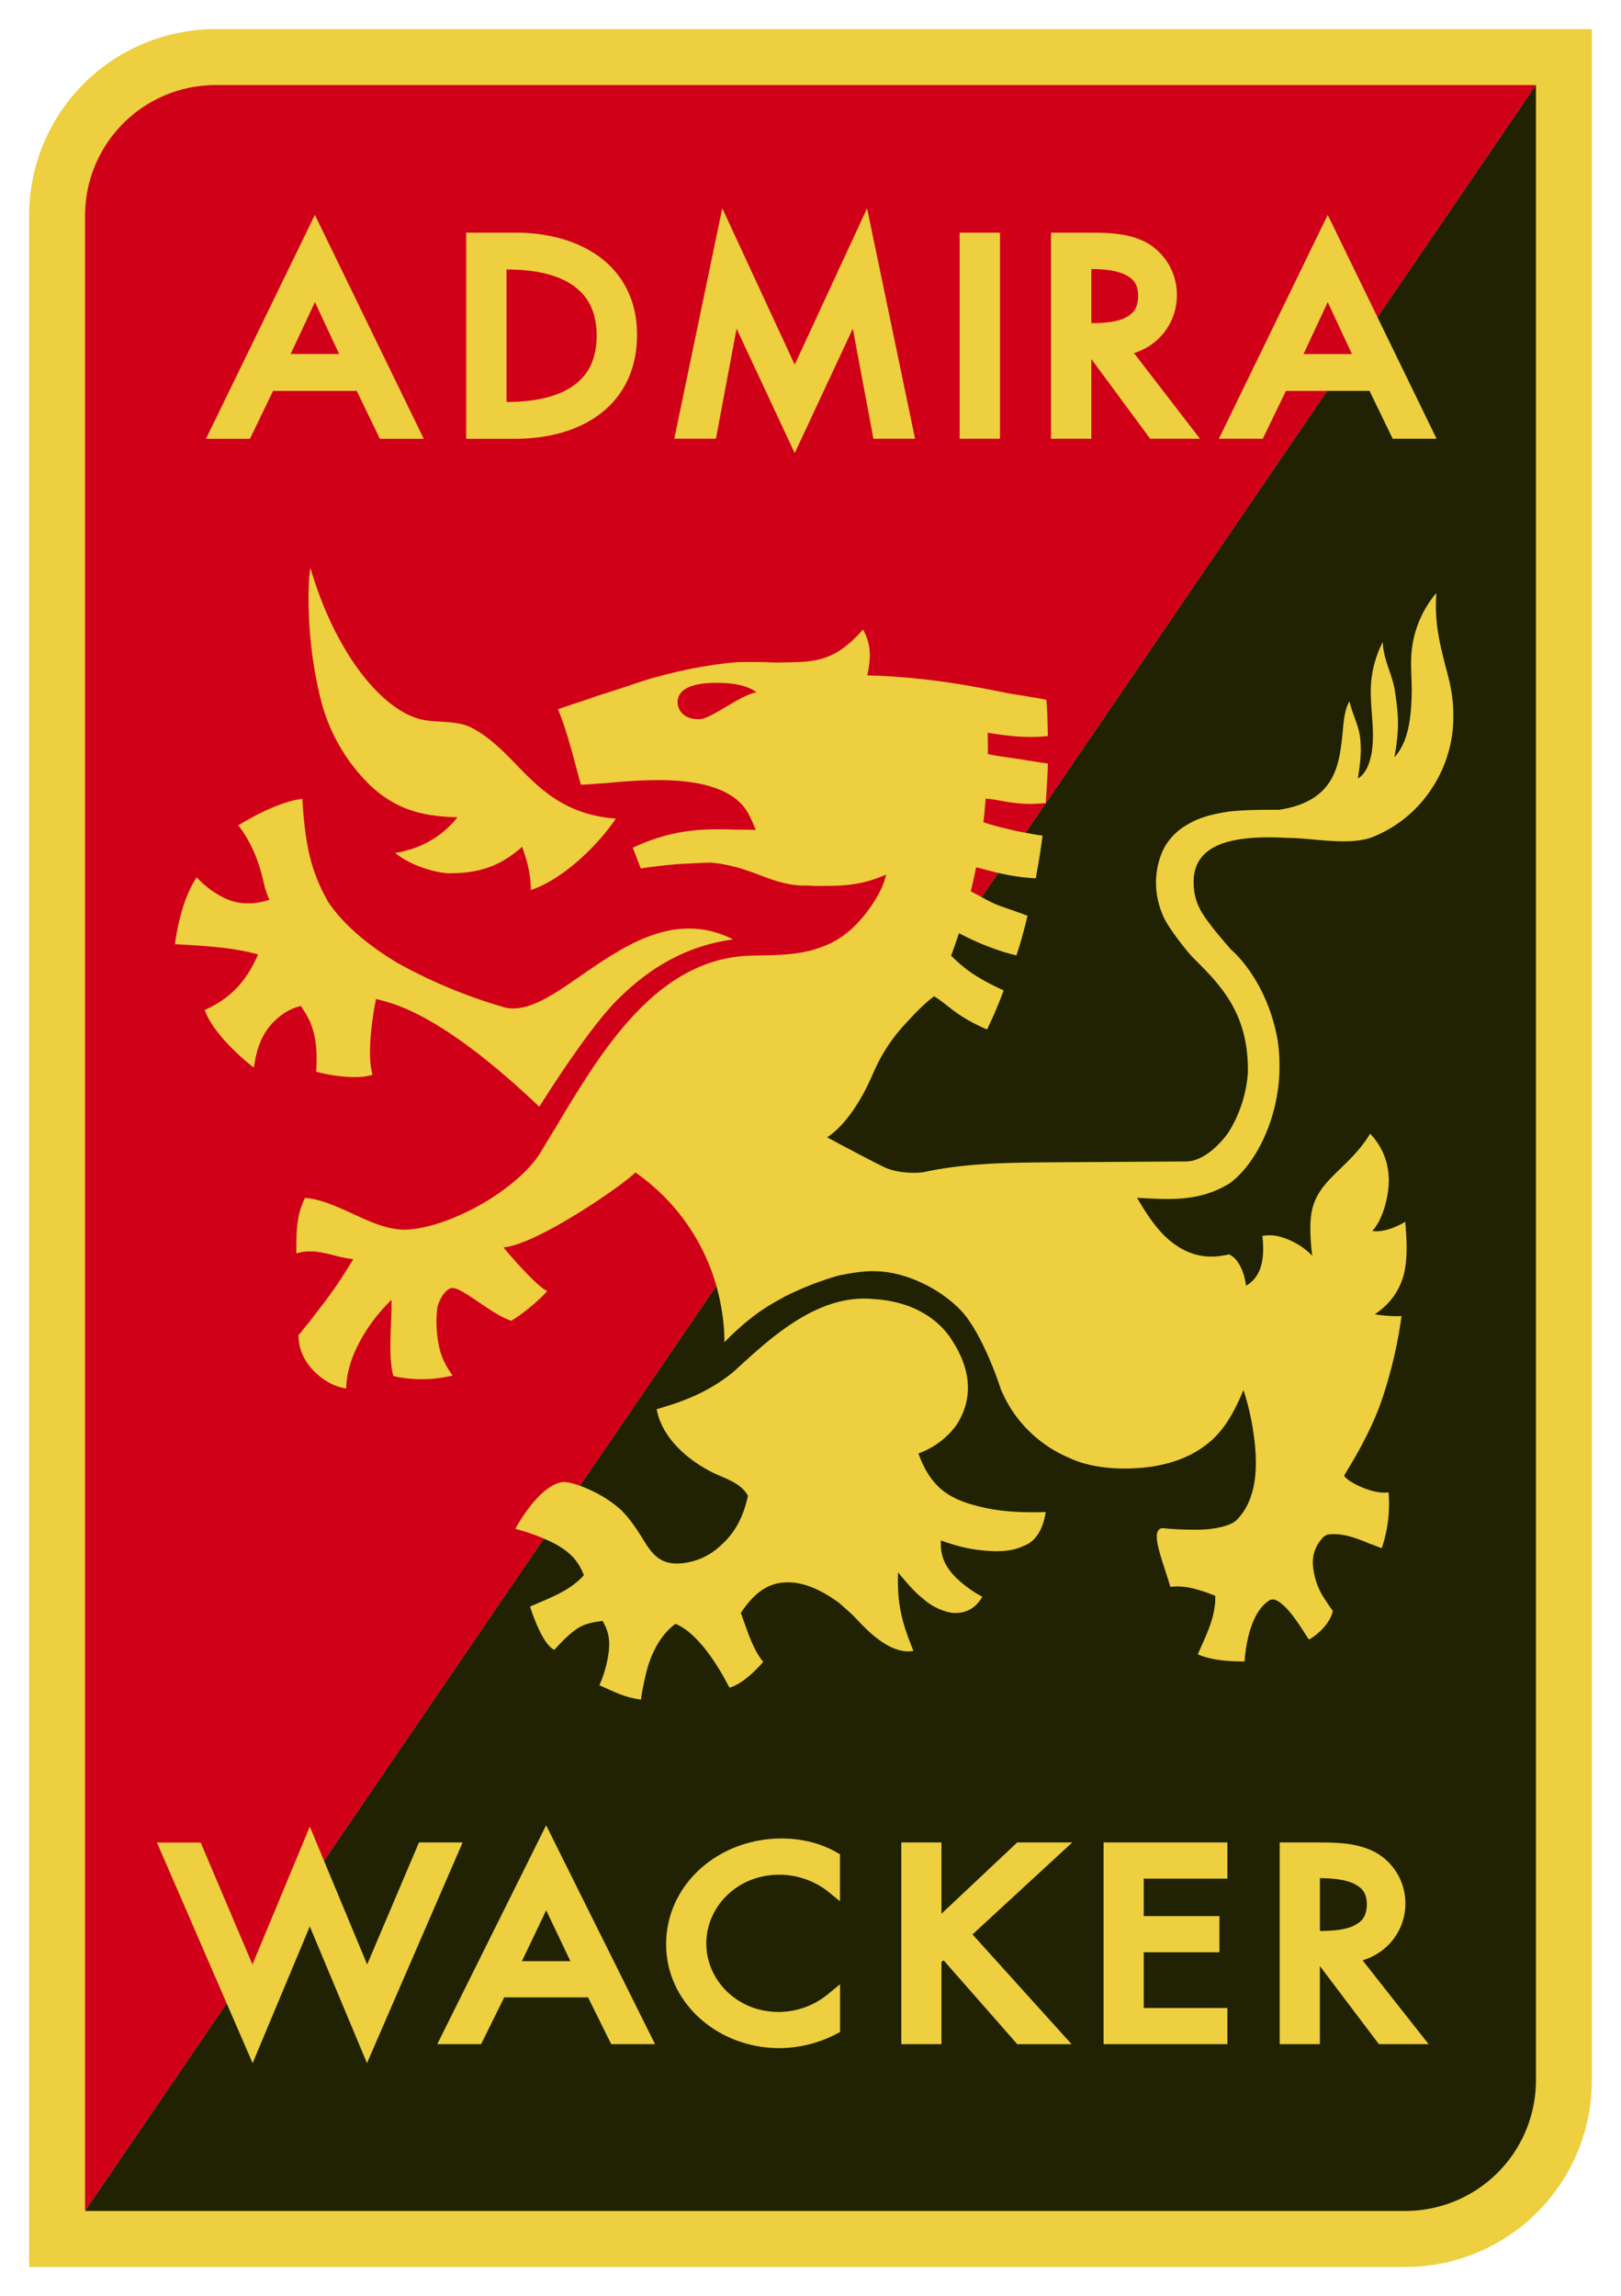
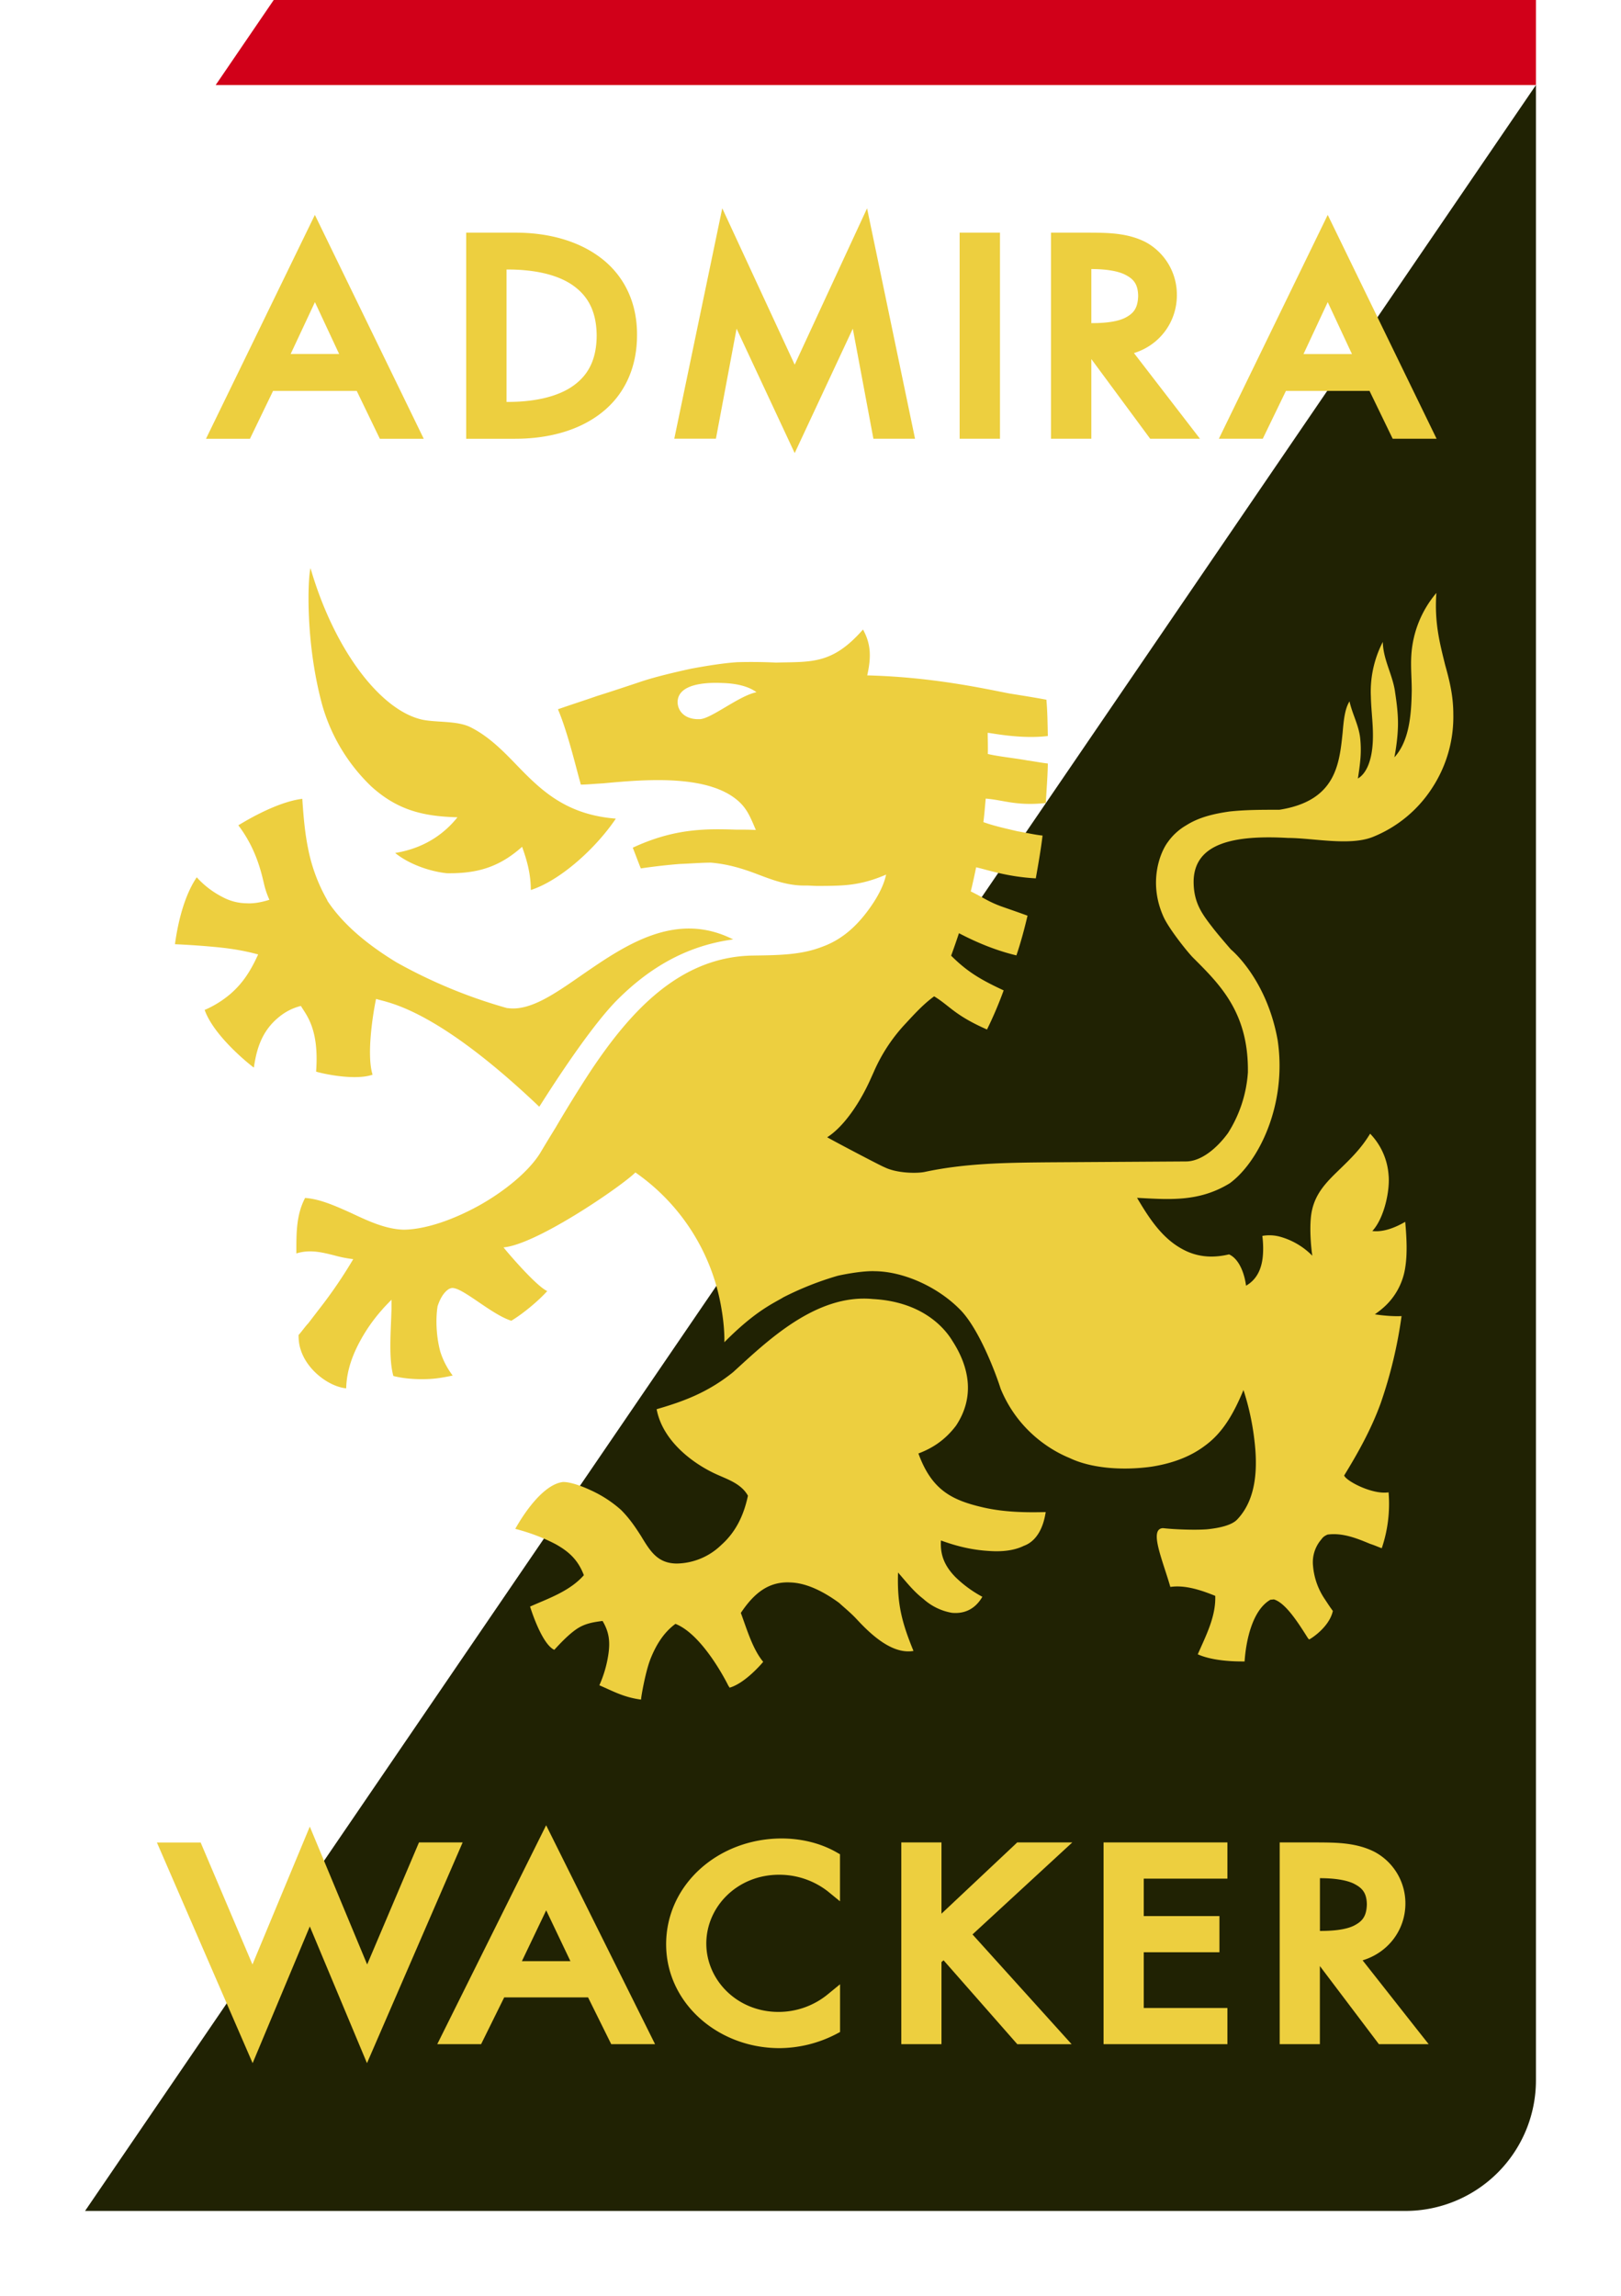
<svg xmlns="http://www.w3.org/2000/svg" width="278.41" height="394.35">
-   <path d="M484.2 340.19H247.84a32.03 32.03 0 0 0-32.04 32.02v352.33h236.37a32.04 32.04 0 0 0 32.03-32.04V340.19" style="fill:#edcf3f;fill-opacity:1;fill-rule:nonzero;stroke:none" transform="translate(-210.8 -335.19)" />
-   <path d="M247.84 349.8H474.6L225.41 714.92v-342.7a22.42 22.42 0 0 1 22.43-22.42" style="fill:#d10019;fill-opacity:1;fill-rule:nonzero;stroke:none" transform="translate(-210.8 -335.19)" />
+   <path d="M247.84 349.8H474.6v-342.7a22.42 22.42 0 0 1 22.43-22.42" style="fill:#d10019;fill-opacity:1;fill-rule:nonzero;stroke:none" transform="translate(-210.8 -335.19)" />
  <path d="M474.6 692.5a22.43 22.43 0 0 1-22.43 22.42H225.41L474.6 349.8v342.7" style="fill:#202203;fill-opacity:1;fill-rule:nonzero;stroke:none" transform="translate(-210.8 -335.19)" />
  <path d="M437.6 666.83c2.14 0 4.3-.2 5.73-.9 1.42-.73 2.18-1.56 2.23-3.7-.05-2.03-.85-2.84-2.36-3.58-1.5-.67-3.67-.88-5.7-.88v9.06h.1zm18.58 19.45h-8.55l-10.14-13.42v13.42h-6.9v-34.65h6.55c3.1.02 6.63.01 9.8 1.65a10.02 10.02 0 0 1 5.24 8.78c.02 4.54-2.9 8.47-7.35 9.82l9.71 12.33 1.64 2.07m-55.84 0v-34.65h21.27v6.22h-14.37v6.43h13v6.21h-13v9.57h14.37v6.22h-21.27m-14.82 0-12.66-14.41-.36.31v14.1h-6.9v-34.65h6.9v12.24l12.63-11.88.37-.36h9.47l-17.14 15.8 17.02 18.85h-9.33m-30.45-24.54-2.08-1.7a13.55 13.55 0 0 0-8.39-2.86c-7.14 0-12.48 5.45-12.49 11.82.01 6.29 5.3 11.74 12.4 11.74 3.12 0 6.11-1.09 8.47-3.03l2.1-1.72v8.2l-.68.36a21.4 21.4 0 0 1-9.76 2.41c-10.54-.02-19.42-7.75-19.43-17.83 0-10.28 8.95-18.15 19.8-18.18 3.24 0 6.55.72 9.41 2.34l.65.37v8.08m-54.63 10.28h8.33l-4.16-8.73-4.17 8.73zm15.34 14.26-3.98-8.04h-14.4l-3.97 8.04h-7.53l18.7-37.6 18.71 37.6h-7.53m-51.77-20.22-9.82 23.48-16.44-37.9h7.51l8.9 20.95 9.85-23.68 9.85 23.68 8.9-20.96h7.5l-16.43 37.91-9.82-23.48m66.91-207.35c-2.56.07-3.74-1.45-3.74-2.96.07-3.49 6.03-3.33 7.76-3.25 2.24.07 4.36.52 5.79 1.58-3.05.61-7.83 4.63-9.8 4.63zM276.5 560.04c.48-.54 1-1.07 1.54-1.62v1.63c-.1 3.72-.52 8.41.32 11.47 1.86.46 3.91.61 6.03.52 1.42-.06 2.78-.3 4.16-.6a13.48 13.48 0 0 1-2.12-4.08c-.62-2.26-.82-5-.55-7.3l.07-.5c.82-2.58 2.12-3.09 2.17-3.07 1.5-.81 6.81 4.37 10.5 5.54 2-1.2 4.67-3.42 6.17-5.1-2.03-.9-7.56-7.5-7.5-7.5 5.73-.5 20.38-10.59 22.64-12.87a35.54 35.54 0 0 1 14.8 23.5c.58 3.4.48 5.66.48 5.66 2.79-2.82 5-4.55 6.69-5.67 1.63-1.08 2.77-1.62 3.45-2.05a53.11 53.11 0 0 1 9.35-3.7c1.67-.37 4.52-.86 6.37-.78 4.96.06 10.76 2.69 14.56 6.53l.15.15c3.23 3.34 6.08 10.95 6.88 13.5 3.58 8.72 11.05 11.56 11.9 11.93 3.64 1.73 8.94 2.16 13.98 1.47 3.3-.51 6.52-1.59 9.13-3.55 3.17-2.27 5.02-5.6 6.7-9.62a44.22 44.22 0 0 1 1.87 8.56c.56 4.61.45 10.07-2.91 13.63-.87.98-2.93 1.5-5.23 1.73-2.1.16-5.65.02-7.56-.2-2.44.12-.09 5.38 1.27 10.1 2.5-.38 5.3.55 7.71 1.53.13 3.56-1.62 6.87-3 10.04 3.18 1.42 8.03 1.2 8.04 1.23.25-3.7 1.37-8.84 4.43-10.6l.6-.06c2.04.6 4.23 4.1 5.85 6.66l.2.22c.1 0 3.44-2 4.08-4.9-.57-.76-1.05-1.53-1.5-2.2a11.96 11.96 0 0 1-1.91-5.6 5.98 5.98 0 0 1 1.42-4.47c.33-.46.56-.6 1.06-.84 2.6-.37 5.15.68 7.33 1.59.74.23 1.37.53 2 .75a23.78 23.78 0 0 0 1.17-9.6c-2.75.44-7.27-1.93-7.63-2.89 2.36-3.85 4.65-7.93 6.27-12.4a77.8 77.8 0 0 0 3.59-14.98c-1.48.06-3.02-.07-4.59-.3.37-.27.76-.55 1.15-.88h-.02.02a11.38 11.38 0 0 0 4.07-7.15c.37-2.27.26-4.99 0-7.86-1.8 1.04-3.79 1.8-5.65 1.58 2.1-2.27 3.05-7.1 2.79-9.62a11.38 11.38 0 0 0-3.17-7.1c-1.48 2.48-3.35 4.3-5.08 5.98-2.5 2.42-4.73 4.53-5.1 8.47-.2 2.13 0 4.77.25 6.51a12.45 12.45 0 0 0-5.53-3.26 6.9 6.9 0 0 0-3.05-.14c.11.9.18 1.95.11 3.1-.17 2.87-1.3 4.53-2.91 5.45-.25-1.97-1.12-4.56-2.92-5.38-2.24.53-4.61.6-7.07-.44-4-1.75-6.37-5.27-8.73-9.27 5.67.3 10.65.72 15.92-2.5 4.16-3.05 8.21-10.4 8.53-19.05h-.9.9c.07-1.81-.02-3.68-.31-5.58-1.9-10.56-8.02-15.53-8.02-15.53s-2.04-2.34-2.99-3.56c-1.86-2.41-3.48-4.39-3.41-8.33.23-6.29 6.75-7.8 16.21-7.26 4.22 0 10.5 1.4 14.48-.14a21.77 21.77 0 0 0 10.25-8.41 22.3 22.3 0 0 0 3.66-12.7c0-3.2-.67-5.84-1.41-8.49-.87-3.55-1.87-7.19-1.5-12.34a18.23 18.23 0 0 0-4.3 10.68c-.13 2.04.07 4.01.07 6.05-.06 4.24-.43 8.7-2.98 11.5.3-1.58.56-3.47.61-5.29.06-2.12-.24-4.24-.55-6.29-.5-2.87-1.99-5.29-2.05-8.24a18.56 18.56 0 0 0-2.05 9.38c.06 2.73.5 5.38.31 8.1-.2 3.02-1.11 5.14-2.54 5.98.42-2.74.62-4.39.42-6.66-.18-2.35-1.36-4.32-1.86-6.59-.81 1.3-1 3.26-1.18 5.38-.57 5.44-1.17 11.72-10.87 13.24h-.3c-2.81 0-5.54 0-8.28.3-2.66.38-5.23.98-7.4 2.36a10.01 10.01 0 0 0-3.16 2.87c-1.37 1.82-3.36 6.92-.82 12.7.85 2.06 4.36 6.44 5.24 7.27 4.47 4.47 9.32 9.24 9.32 19.15v.44a22.16 22.16 0 0 1-3.43 10.45c-1.87 2.56-4.56 4.85-7.2 4.86l-23.73.15c-7.15.07-14.12.14-21.2 1.66-1.4.27-4.8.22-6.9-.84-.16 0-7.39-3.78-9.8-5.12 3.1-1.99 5.84-6.38 7.45-10l.52-1.15a28.9 28.9 0 0 1 5.44-8.32c1.61-1.74 3.1-3.38 4.96-4.74 2.73 1.66 3.46 3.22 9.08 5.7a67.79 67.79 0 0 0 2.86-6.72c-3.9-1.82-6.2-3.15-9.02-5.96.4-1.09.97-2.73 1.34-3.86 1.18.6 5.07 2.67 9.87 3.81.72-2.12 1.34-4.4 1.91-6.82-1.3-.48-3.21-1.14-4.52-1.6-2.23-.82-3.07-1.51-5.23-2.57.3-1.2.67-2.88.92-4.14 1.92.42 5.3 1.63 10.25 1.9.43-2.44.87-4.92 1.16-7.35-1.36-.14-2.87-.5-4.31-.74-1.9-.45-3.93-.88-5.85-1.57.17-1.3.27-2.7.4-4.04 3.05.24 5.25 1.3 10.32.76.12-2.19.31-4.53.35-6.79-.9-.08-2.43-.38-3.55-.53-1.98-.37-4.85-.65-6.76-1.1.03-1.15-.01-2.4-.02-3.64.93.09 5.8 1.1 10.33.55-.05-2.03-.06-4.18-.25-6.23-1.99-.38-4.56-.78-6.4-1.08-4.36-.84-13.2-2.82-24.37-3.1.63-2.88.75-5.22-.73-7.88-5.3 6.06-8.9 5.51-14.92 5.68a90.1 90.1 0 0 0-6.65-.07c-2.31.15-5.16.6-8.01 1.13-3.11.68-6.21 1.43-8.52 2.2-2.24.75-4.97 1.66-7.64 2.5-2.13.75-4.3 1.43-6.65 2.26 1.43 3.34 2.73 8.47 3.6 11.74 0 0 .26.9.32 1.2.98 0 2.35-.14 3.84-.22 7.28-.68 18.65-1.67 23.68 3.48 1.24 1.28 1.8 2.8 2.55 4.53-1.18-.06-2.36-.06-3.49-.06-5.09-.16-10.5-.23-17.65 3.1.45 1.14.89 2.34 1.38 3.56 2.6-.38 4.79-.61 6.65-.76 2.04-.08 3.78-.23 5.4-.23 2.89.25 5.35.99 7.9 1.96 2.6.99 5.34 2.05 8.43 1.97.57 0 1.44.07 1.88.07 3.35 0 5.21-.07 7.09-.44 1.61-.3 3.22-.83 4.78-1.51-.44 2.1-1.74 4.38-3.36 6.5-2.36 3.1-4.9 4.93-7.65 5.91-3.66 1.43-7.65 1.43-11.98 1.5-12.5.24-21 9.62-27.91 20.06a233.8 233.8 0 0 0-5.9 9.55c-.93 1.5-1.8 2.94-2.61 4.3-1.92 3.11-6.01 6.51-10.5 9.02-4.35 2.4-9.07 4.08-12.86 4.15h-.06c-3.05-.07-6.03-1.44-9.08-2.88-2.67-1.2-5.34-2.4-7.88-2.57-1.55 2.96-1.5 6.14-1.5 9.53 2.37-.75 4.54-.15 6.47.32 1.05.3 2.16.52 3.3.66a80.23 80.23 0 0 1-5.87 8.6l-1.84 2.4c-.63.67-1.13 1.43-1.68 2.03 0 .99.12 1.81.38 2.57 1.11 3.49 4.84 6.29 7.8 6.59.07-3.18 1.2-5.98 2.5-8.33a28.4 28.4 0 0 1 3.74-5.26m-21.36-60.94c-1.24 2.72-2.54 4.84-4.71 6.74a17.55 17.55 0 0 1-4.48 2.8c1.69 4.76 8.4 9.9 8.45 9.9.43-2.86 1.2-6.23 4.42-8.77a9.47 9.47 0 0 1 3.66-1.82c.87 1.51 3.17 3.87 2.61 11.27 0 .08 6.33 1.7 9.7.54-1.08-3.46.1-10.68.6-13.02 1.81.65 9.9 1.27 28.03 18.52.02.04 7.65-12.38 13.11-18.06 5.29-5.38 11.75-9.55 20.19-10.67-9.87-5-18.63 1.05-25.9 6.05-4.79 3.33-9 6.28-12.82 5.74h-.11a86.97 86.97 0 0 1-19-7.86c-4.73-2.88-9.09-6.36-11.88-10.6v-.07a29.1 29.1 0 0 1-3.29-8.85c-.56-2.74-.8-5.53-1-8.56-4.9.6-10.99 4.6-10.99 4.54 3.1 4.08 3.97 8.18 4.47 10.3.25.98.5 1.66.87 2.5-1.18.37-2.55.68-3.91.6a8.9 8.9 0 0 1-4.1-1.05 15.52 15.52 0 0 1-4.48-3.42c0 .15-2.6 3.19-3.73 11.5 1.8.08 4.3.23 6.72.46 2.56.23 5.03.6 7.57 1.3m8.99-66.35c-.44 1.51-.97 12.65 2.05 23.64a31.18 31.18 0 0 0 8.39 13.85c4.66 4.23 9.2 5.14 14.8 5.3-2 2.5-5.31 5.25-10.7 6.13 2.42 1.96 6.01 3.18 8.87 3.48 5.16.07 8.96-1 12.93-4.54.88 2.42 1.5 4.77 1.5 7.42 5.16-1.67 11.25-7.28 14.6-12.26-8.82-.69-13.11-5.15-17.29-9.47-2.34-2.42-4.7-4.76-7.75-6.27-2.24-1.07-5.55-.76-8.03-1.22-7.15-1.44-15.21-11.75-19.37-26.06m104.4 152.06c2.11-.8 4.42-2.08 6.46-4.77 3.28-4.93 2.3-10.06-.6-14.55-1.56-2.59-5.52-6.77-13.67-7.21-9.87-.95-18.34 7.42-24.01 12.56-4.4 3.55-8.68 5.07-13.13 6.36 1.02 5.48 6.28 9.4 10.38 11.23 1.86.84 4.18 1.6 5.3 3.63-.74 3.5-2.16 6.3-4.57 8.45a11.23 11.23 0 0 1-7.66 3.2c-3.27-.03-4.53-2.07-6.14-4.74-.9-1.4-1.93-2.98-3.44-4.48a20.54 20.54 0 0 0-5.26-3.4c-1.92-.9-3.75-1.43-4.74-1.38-3.23.43-6.46 5.02-8.15 8.04 2.63.69 4.98 1.6 6.98 2.66 2.17 1.23 3.77 2.6 4.8 5.3-2.43 2.77-6.17 4.02-9.24 5.39.03.07 1.94 6.4 4.16 7.43.99-1.07 2.62-2.84 4.16-3.78 1.35-.8 2.69-.99 4.13-1.18 1.08 1.82 1.34 3.44 1 5.73a20.23 20.23 0 0 1-1.55 5.32c2.3.98 4.17 2.07 7.17 2.46-.08-.05.7-4.58 1.54-6.79l.02-.07c1.01-2.57 2.35-4.69 4.34-6.15 4.86 1.92 9.1 10.65 9.1 10.65.07.08.07.08.2.31 2.74-.78 5.75-4.4 5.77-4.44-1.83-2.21-2.8-5.6-3.84-8.4 2.3-3.44 4.82-5.44 8.55-5.23 2.78.1 5.67 1.57 8.32 3.5 1.1 1 2.03 1.74 3 2.78 2.2 2.37 6 6.14 9.78 5.48-2.04-5-2.82-8.1-2.65-13.47 1.4 1.6 2.67 3.25 4.33 4.52a9.82 9.82 0 0 0 4.9 2.4c2.14.21 4-.6 5.25-2.75a20.51 20.51 0 0 1-4.61-3.37c-2.02-2.06-2.64-4-2.5-6.3 2.75 1 5.36 1.63 8.25 1.8 2.1.15 4.23-.02 5.98-.88 2.19-.79 3.36-3.1 3.76-5.8-2.77.07-6.87.1-10.74-.8-5.45-1.25-8.85-3.03-11.12-9.26M434.67 396H443l-4.16-8.92-4.16 8.92zM450 410.55l-3.98-8.22h-14.36l-3.98 8.22h-7.54l18.7-38.45 18.7 38.45H450m-51.67-19.86c2.14 0 4.3-.21 5.72-.92 1.4-.73 2.18-1.59 2.23-3.79-.05-2.1-.86-2.94-2.37-3.68-1.47-.68-3.64-.9-5.67-.9v9.29h.1zm16.97 17.78 1.6 2.08h-8.55l-10.11-13.69v13.69h-6.93v-35.4h6.56c3.1.02 6.64.01 9.82 1.69a10.27 10.27 0 0 1 5.24 8.97c.03 4.62-2.9 8.64-7.37 10.02l9.74 12.64m-32.75 2.08h-6.93v-35.4h6.93v35.4m-45.24-18.91-3.55 18.9h-7.15l8.24-39.58 12.44 26.86 12.43-26.85 8.24 39.58h-7.15l-3.54-18.91-9.98 21.37-9.98-21.37m-39.28 12.58c4.3 0 8.2-.78 10.9-2.55 2.68-1.78 4.32-4.4 4.35-8.82-.03-4.44-1.68-7.05-4.35-8.83-2.7-1.77-6.6-2.54-10.9-2.54h-.23v22.74h.23zm-7.16 6.33v-35.4h8.5c5.55 0 10.71 1.38 14.56 4.29 3.86 2.9 6.3 7.43 6.28 13.24.02 5.92-2.36 10.54-6.22 13.5-3.85 2.98-9.05 4.37-14.75 4.37h-8.37m-30.15-14.56h8.33l-4.16-8.91-4.17 8.91zm15.32 14.56-3.97-8.22h-14.37l-3.97 8.22h-7.55l18.7-38.45 18.7 38.45h-7.54" style="fill:#edcf3f;fill-opacity:1;fill-rule:nonzero;stroke:none" transform="translate(-210.8 -335.19)" />
</svg>